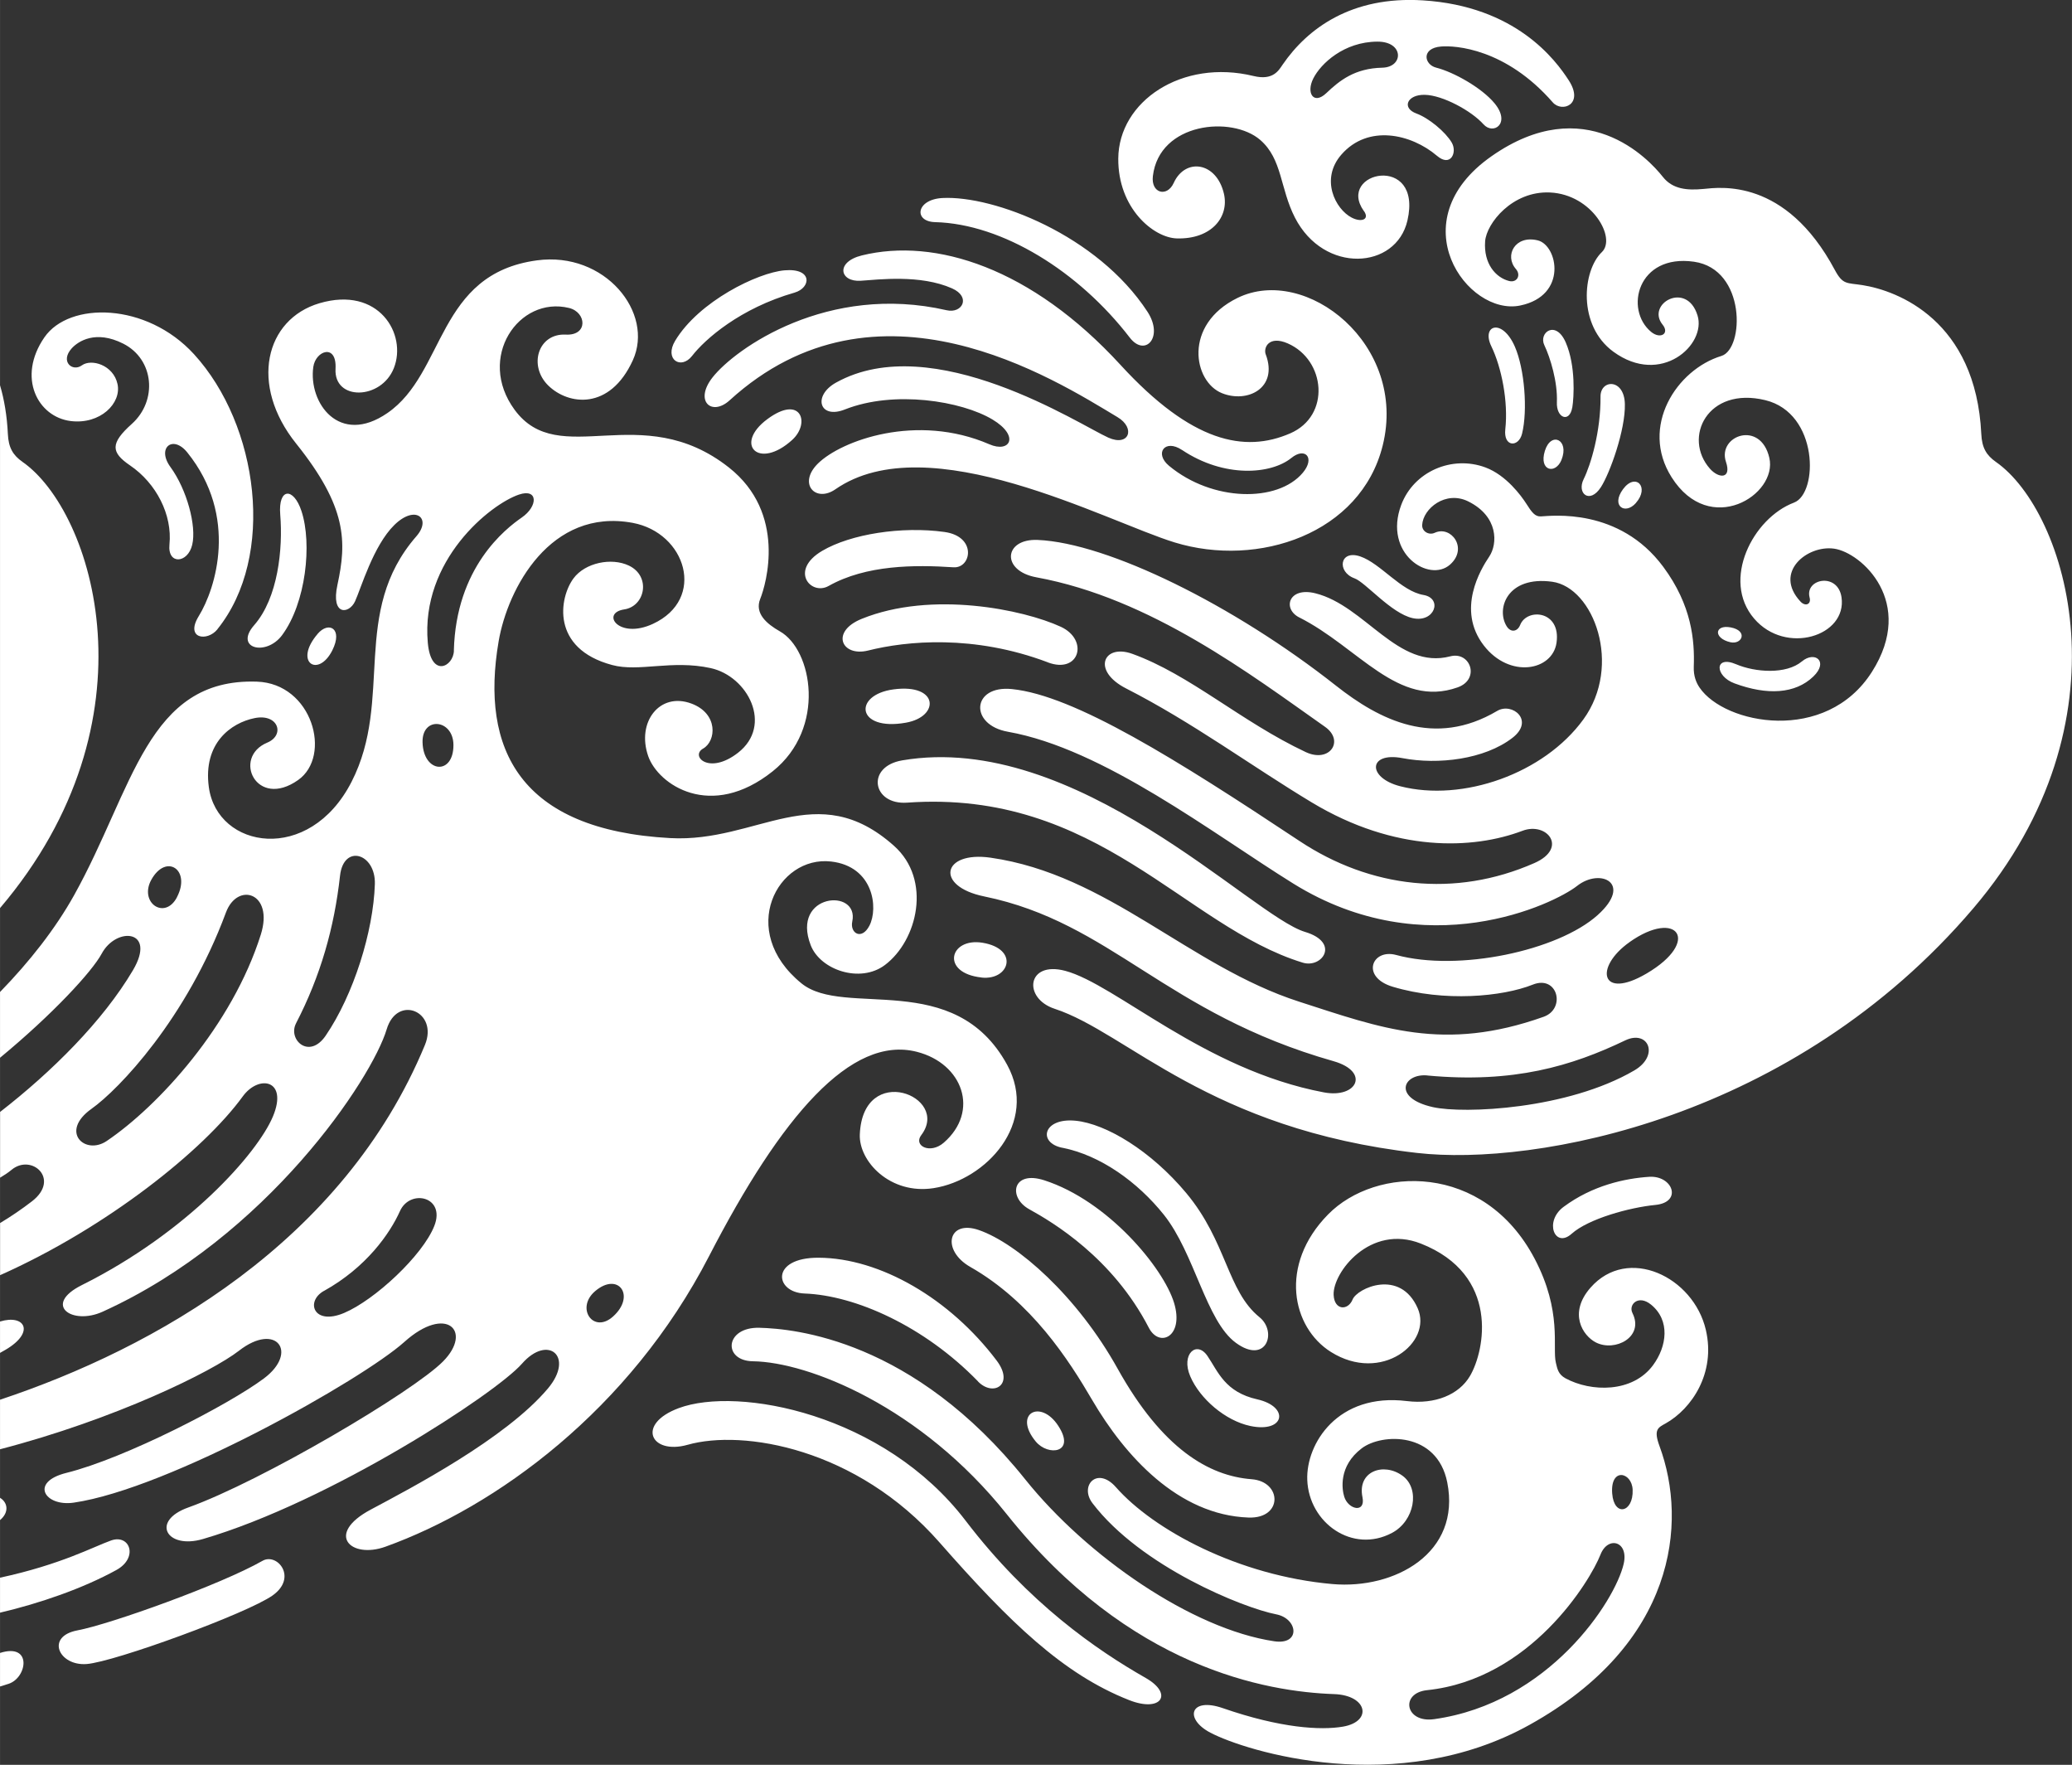
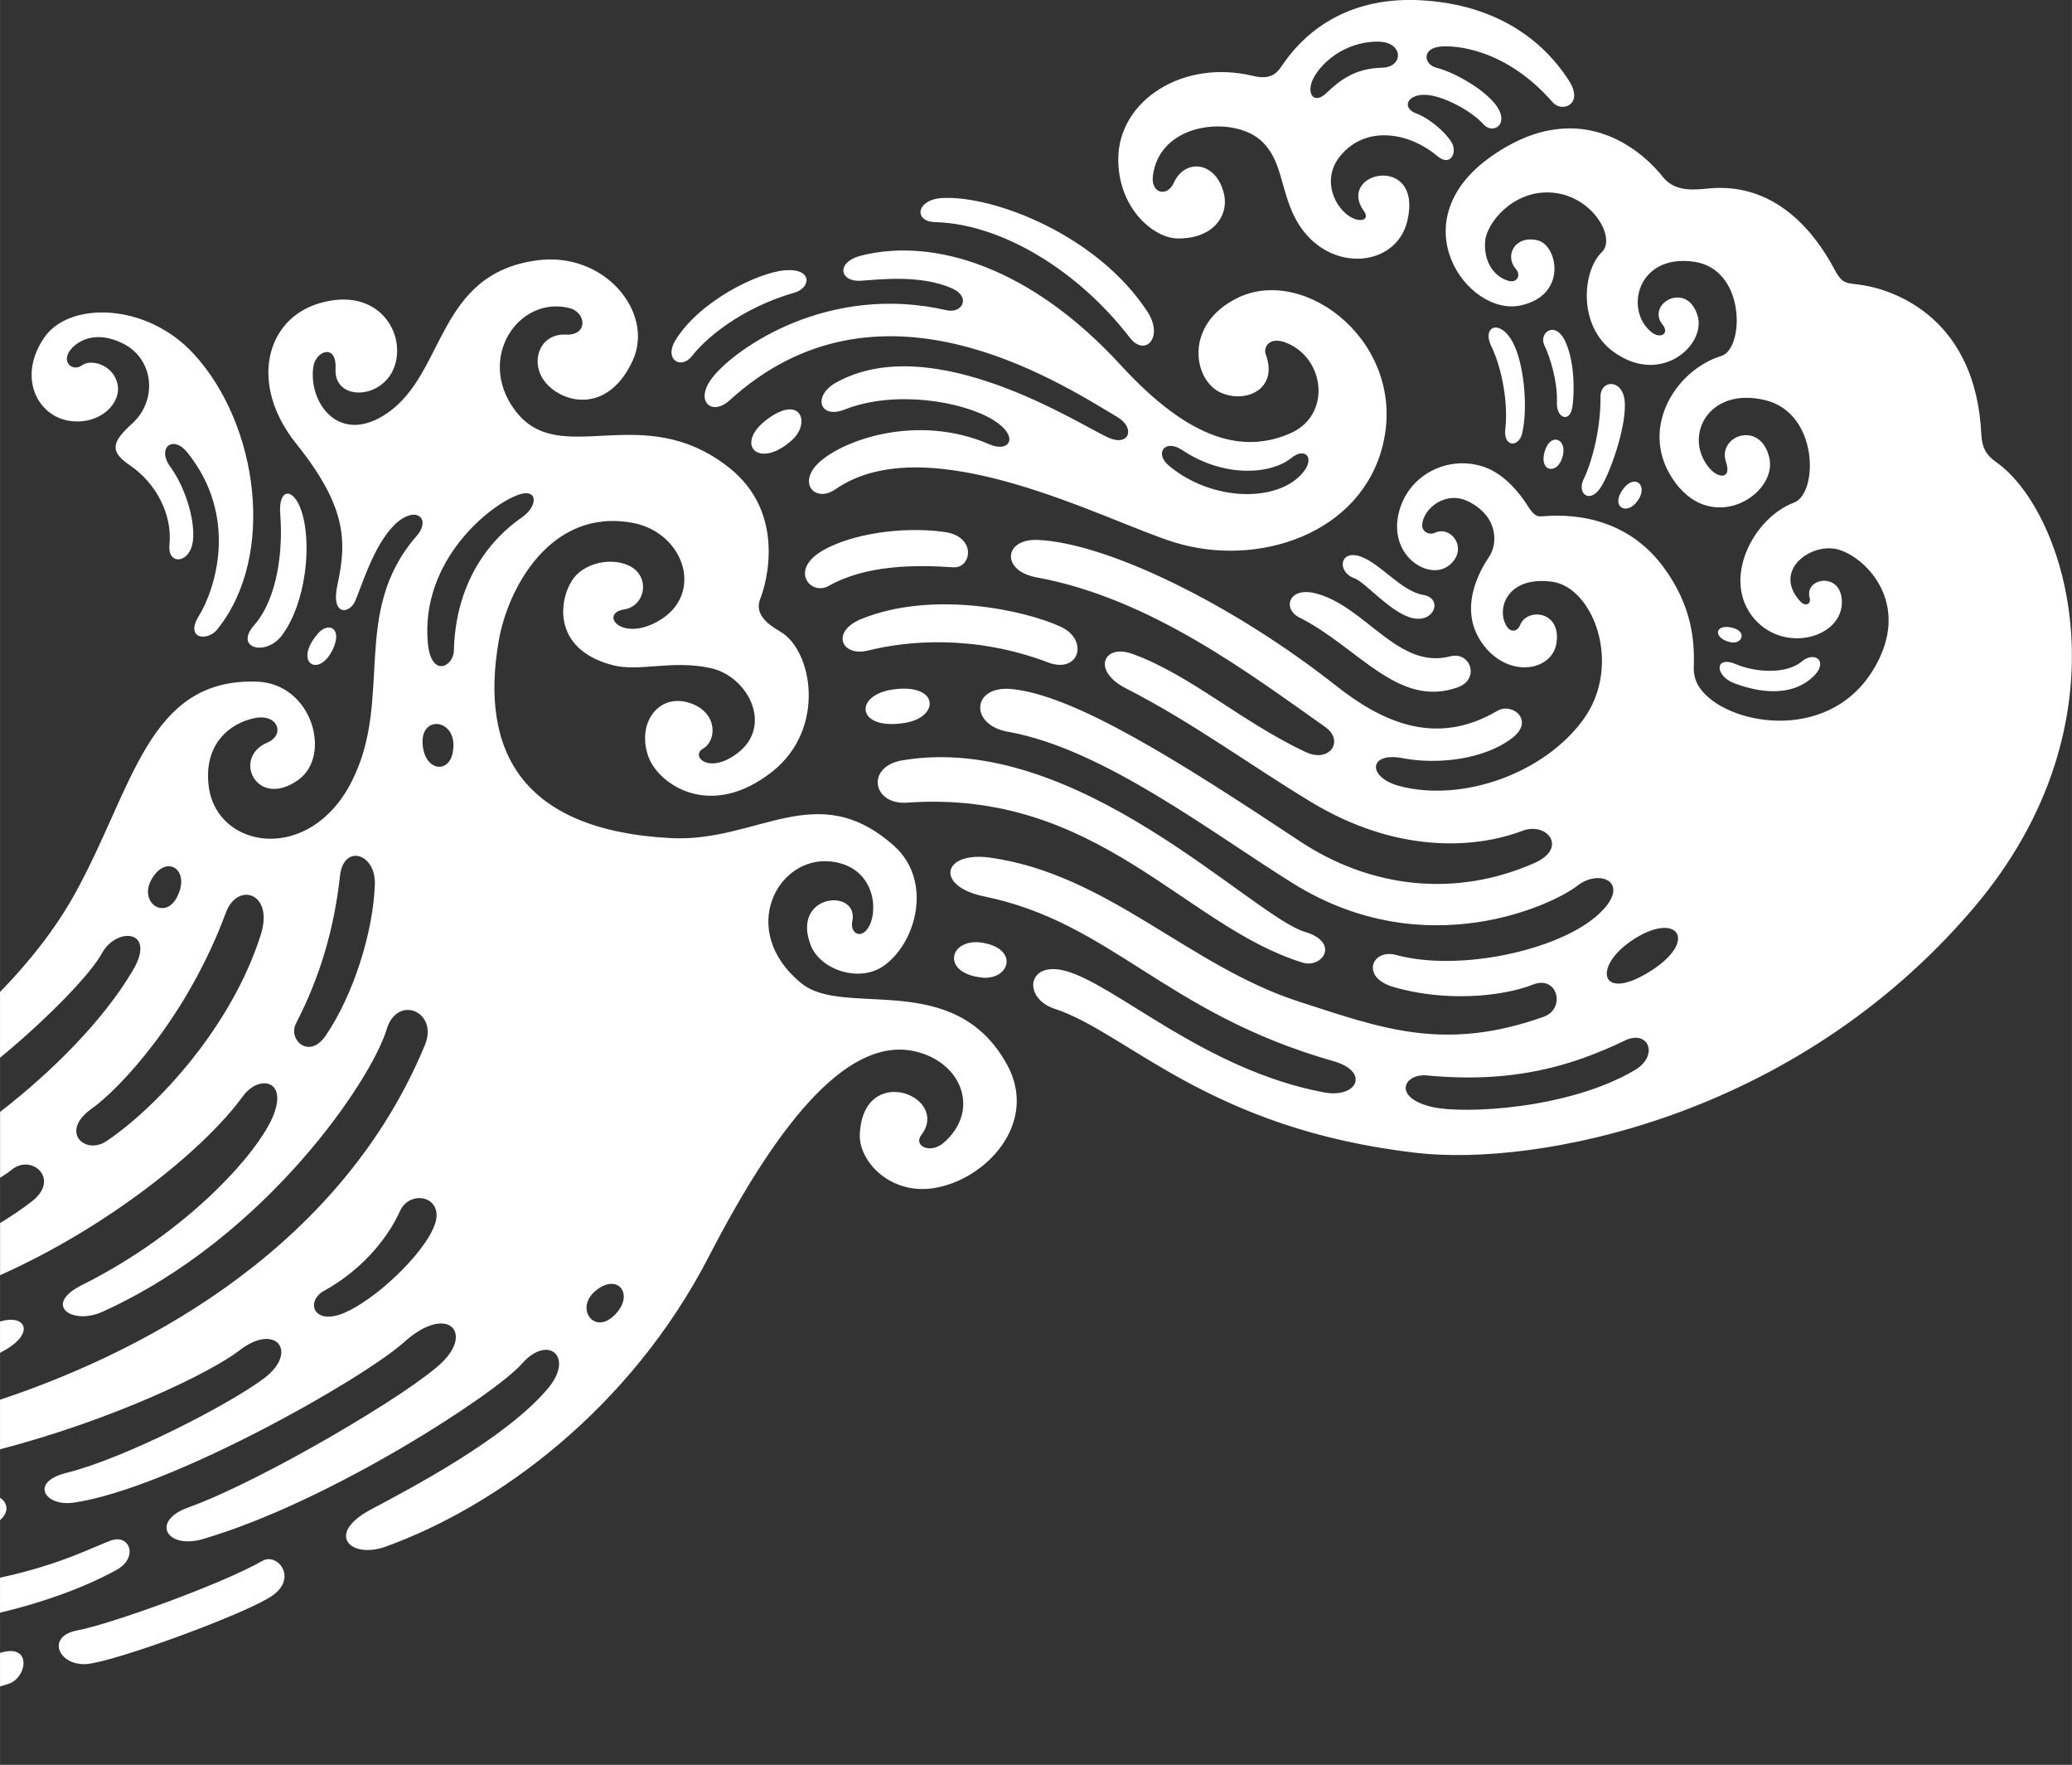
<svg xmlns="http://www.w3.org/2000/svg" id="_レイヤー_1" width="123.98mm" height="105.57mm" viewBox="0 0 351.45 299.27">
  <rect x="0" y="0" width="351.45" height="299.27" fill="#333333" stroke="none" />
  <defs>
    <style>.cls-1{fill:#fff;fill-rule:evenodd;stroke-width:0px;}</style>
  </defs>
-   <path class="cls-1" d="M276.9,222.67c2.03,4.05-2.96,6.64-6.22,4.97-2.21-1.14-4.7-4.95-.89-9.29,6.31-7.18,17.46-1.86,19.56,7.18,1.71,7.36-2.46,13.4-6.81,15.84-1.28.72-2.11,1-1.05,3.86,4.84,13.09,2.67,33.52-22.03,47.25-22.46,12.49-48.13,4.51-54.16,1.34-4.48-2.35-3.44-6.08,2.11-4.16,9.82,3.4,16.6,3.78,20.37,3.14,5.07-.87,4.18-5.32-1.48-5.52-11.49-.4-34.71-4.39-55.54-30.51-14.56-18.24-33.63-25.8-43.04-25.93-5.17-.07-4.79-5.84,1.1-5.68,5.9.16,26.05,1.96,45.08,25.71,10.43,13.02,28.26,25.37,42.23,27.45,4.55.68,4.04-3.86.33-4.57-5.54-1.07-22.96-8.08-31.15-18.84-2.27-2.98.81-6.31,3.97-2.72,6.39,7.26,20.79,15.03,36.74,16.43,10.53.92,21.86-5.25,19.46-17.26-1.73-8.63-11.1-8.34-14.5-5.76-3.99,3.03-3.35,7-2.97,8.21.69,2.21,3.66,2.83,3.09.07-.9-4.39,3.58-5.96,6.79-3.63,3.05,2.22,2.03,7.67-1.77,9.69-6.71,3.57-14.1-1.69-14.38-8.97-.24-6.13,5.15-14.83,16.9-13.38,4.79.59,8.83-1.09,10.69-4.24,2.56-4.33,5.11-17.18-8.33-22.47-8.59-3.38-14.95,4.91-14.79,8.7.12,2.66,2.45,2.69,3.22.78.77-1.91,8.06-5.29,11.04,1.49,2.55,5.81-6.15,12.79-14.72,7.41-6.61-4.15-8.89-14.75-.49-23.31,8.09-8.25,26.41-8.87,35.03,7.47,4.75,9.01,2.98,15.09,3.62,17.68.24.98.37,1.94,1.63,2.63,4.34,2.35,11.39,2.49,14.86-2.24,2.34-3.18,2.94-7.57-.34-10.25-2.17-1.77-3.87,0-3.17,1.4h0ZM242.07,286.61c-4.64.49-3.72,5.61,1.18,4.92,19.48-2.72,30.7-20.01,32.16-26.34.88-3.84-2.67-4.79-3.93-1.58-1.76,4.49-11.87,21.16-29.4,23h0ZM194.33,284.54c4.76,2.71,2.65,5.92-2.83,3.75-11.16-4.4-20.15-13.08-32.14-26.73-14.07-16.02-33.35-19.21-42.72-16.56-6.25,1.77-8.83-3.5-1.5-6.22,10.04-3.73,34.77.92,48.66,19.11,10.67,13.97,22.19,21.9,30.53,26.65h0ZM211.8,257.34c5.82.2,5.68-6.1.5-6.5-7.21-.55-15.13-5.11-22.73-18.75-6.85-12.31-17.01-21.24-23.53-23.5-5.28-1.83-6.39,3.44-1.46,6.25,10.38,5.91,16.69,15.75,20.69,22.59,5.5,9.39,14.54,19.5,26.52,19.91h0ZM273.46,253.26c.15,2,1.06,2.82,1.9,2.65.85-.17,1.64-1.32,1.57-3.27-.11-3.03-3.81-3.87-3.47.62h0ZM175.67,244.43c1.05,1.28,2.76,1.78,3.84,1.38,1.08-.4,1.51-1.69,0-4.01-3.01-4.64-7.72-2.09-3.84,2.63h0ZM212.06,241.81c5.91,1.24,6.71-3.27,1.21-4.51-5.51-1.24-6.64-4.68-8.46-7.36-1.82-2.68-4.54-.33-2.92,3.45,1.63,3.81,5.96,7.53,10.18,8.42h0ZM165.89,234.27c2.59,2.66,6.23.53,3.17-3.54-7.91-10.49-19.75-17.4-30.21-17.45-8.2-.04-7.5,5.88-2.37,6.07,8.59.32,20.29,5.51,29.42,14.91h0ZM180.2,194.64c-4.22-.84-3.3-5.14,2.25-4.59,5.18.52,12.77,5.1,18.75,12.25,6.91,8.27,6.93,16.61,12.44,21.07,3.05,2.47,1.15,8.1-4,4.35-5.07-3.69-7-15.18-12.23-21.73-4.44-5.55-10.75-10.08-17.21-11.36h0ZM194.86,225.15c1.8,3.49,6.03,1.5,4.28-4.23-1.82-5.94-11.21-17.29-22.01-20.77-5.42-1.75-6.19,2.9-2.55,4.91,3.97,2.19,14.14,8.22,20.28,20.09h0ZM279.72,199.56c4.02-.26,5.71,4.31,1.06,4.77-4.4.43-11.36,2.35-14.2,4.89-2.84,2.54-4.72-2.07-1.37-4.56,4.91-3.65,10.43-4.83,14.51-5.1h0ZM0,153.99v-88.66c.71,2.41,1.18,5.15,1.33,8.27.11,2.31.85,3.58,2.49,4.73,12.01,8.39,23.26,43.84-3.82,75.66h0Z" />
  <path class="cls-1" d="M0,285.99v-5.69c5.5-1.75,4.63,4.21,1.44,5.24-.48.15-.96.3-1.44.45h0ZM44.52,264.68c2.49-1.42,6,2.81,1.73,5.86-4.27,3.04-26.83,11.28-31.55,11.64-4.72.36-7.04-4.68-1.56-5.71,5.48-1.02,24.32-7.76,31.38-11.79h0ZM0,273.47v-5.93c10.39-2.25,15.79-5.23,18.83-6.31,3.2-1.14,4.7,2.92.9,5.01-5.69,3.13-13,5.65-19.73,7.23h0ZM0,245.78v-8.42c26.18-8.71,58.22-26.69,72.07-60.15,2.35-5.68-4.7-8.65-6.49-2.65-2.47,8.28-20.21,35.2-48.19,47.88-5.19,2.35-10.2-1.18-3.51-4.52,17.92-8.94,29.79-22.33,32.41-28.59,2.62-6.26-2.39-7.16-5.12-3.4-6.61,9.1-23.01,22.23-41.16,30.31v-8.84c1.88-1.13,3.69-2.36,5.4-3.68,4.91-3.78-.09-8.2-3.5-5.31-.48.4-1.13.84-1.9,1.3v-11.15c8.79-6.82,17.44-15.41,22.53-24.02,4.09-6.92-2.81-7.45-5.29-2.83-1.64,3.05-8.3,10.27-17.25,17.66v-11.15c4.99-5.13,9.38-10.7,12.58-16.44,10.06-18.07,12.38-36.82,30.99-36.19,9.43.32,12.77,12.61,7,16.68-7.09,5.01-11.23-3.84-5.24-6.34,3.05-1.27,1.89-4.96-2.13-4.16-4,.8-8.8,4.25-7.78,11.72,1.43,10.47,17.03,13.12,24.21-.92,7.18-14.04-.26-28.72,11-41.64,2.65-3.04-.18-5.41-3.75-1.9-3.58,3.52-5.65,10.75-6.66,12.94-1.01,2.19-4.13,2.49-2.99-2.78,1.6-7.36,1.63-13.21-7-23.97-7.99-9.96-5.25-21.08,3.95-23.8,10.07-2.97,14.91,5.25,12.62,11.01-2.15,5.41-10.19,5.57-9.89.11.24-4.36-3.38-3.1-3.77-.32-.86,6.09,4.4,13.45,12.57,7.82,9.88-6.79,8.35-23.6,25.36-25.89,11.55-1.56,19.95,8.91,16.26,16.96-3.9,8.52-10.92,7.6-14.33,4.27-3.42-3.35-1.74-8.88,2.96-8.64,3.84.2,3.53-3.8.55-4.52-8.53-2.07-15.71,8.43-9.23,17.26,7.6,10.36,21.47-1.93,36.35,9.79,9.84,7.75,6.32,19.8,5.32,22.28-1,2.48,1.13,4.26,3.33,5.51,5.53,3.12,7.9,16.43-1.19,23.71-10.53,8.42-19.46,2.27-21.14-2.54-2.02-5.77,1.94-10.92,7.31-8.93,4.62,1.71,4.23,6.38,2,7.64-2.23,1.26,1,4.54,5.92.71,5.99-4.66,1.66-12.99-4.65-14.36-6.62-1.44-12.14.71-16.7-.52-10.47-2.8-8.96-11.46-6.55-14.7,1.97-2.65,6.43-3.57,9.39-2.16,3.78,1.8,2.78,6.89-.79,7.43-4.05.61-.94,5.14,4.87,2.45,9.1-4.22,5.62-15.45-3.45-17.13-13.92-2.57-21.18,11.11-22.72,20.07-3.15,18.34,3.61,32.01,29.12,33.39,14.79.8,24.81-10.39,37.94,1.31,6.46,5.76,3.99,16.05-1.54,20.21-4.2,3.16-10.97.84-12.59-3.36-3.4-8.8,8.28-9.74,7.05-4.01-.42,1.98,1.6,3.23,2.91.7,1.54-2.98.72-10.05-6.5-10.88-9.07-1.05-15.98,11.74-5.03,20.66,7.28,5.93,25.94-2.55,34.89,13.81,5.4,9.87-3.58,19.54-12.48,20.92-7.36,1.14-12.7-4.55-12.51-9.12.53-12.32,15.44-6.46,10.42.13-1.37,1.8,1.5,3.29,3.82,1.28,6.13-5.33,3.23-13.42-4.56-15.41-11.17-2.85-22.98,10.88-35.25,34.65-13.5,26.15-36.2,42.54-54.89,49.27-5.89,2.12-10.29-2.13-2.5-6.29,6.75-3.6,22.89-12.03,30.04-20.52,4.58-5.42.04-9.27-4.39-4.22-4.43,5.06-32.53,23.42-54.11,29.73-6.17,1.81-8.93-3.05-2.49-5.35,12.47-4.47,38.16-19.64,43.23-24.78,5.07-5.14.53-9.67-6.58-3.29-7.11,6.38-39.89,24.9-56.08,27.25-4.89.71-7.56-3.48-1.23-5.05,9.95-2.47,27.58-11.59,33.49-16.01,5.92-4.42,2.12-9.64-4.23-4.7-4.52,3.52-20.96,11.62-40.54,16.71h0ZM.03,254.01l-.03-.02v3.78c1.53-1.27,1.36-2.92.03-3.76H.03ZM0,229.43v-5.33c4.23-1.29,5.99,1.82.95,4.78-.31.18-.63.36-.95.54h0ZM103.98,223.25c-1.67,1.5-3.27,1.14-4.03.05-.76-1.09-.69-2.91.98-4.34,3.96-3.38,6.95.8,3.05,4.29h0ZM54.95,218.9c-3.19,1.78-1.78,5.95,3.43,3.74,5.21-2.21,13.3-9.74,15.28-14.74,1.98-5.01-4.11-6.34-5.82-2.53-1.71,3.81-5.69,9.53-12.89,13.54h0ZM257.13,45.62c-2-2.28-.15-5.8,3.7-4.86,3.4.83,5.13,9.37-2.98,11.05-8.94,1.85-20.65-14.28-4.84-25.33,15.82-11.06,26.6.41,29.04,3.51,1.68,2.13,4.16,2.31,6.9,2.05,2.74-.26,13.89-1.93,22.27,13.73,1.37,2.56,2.01,2.16,4.69,2.58,5.99.94,19.24,5.99,20.16,25.26.11,2.31.85,3.58,2.49,4.73,12.01,8.39,23.26,43.84-3.82,75.66-30.55,35.9-74.47,43.79-94.38,41.51-35.36-4.03-49.1-20.39-61.46-24.44-5.44-1.78-4.74-8.17,1.78-6.44,8.56,2.27,23.56,16.78,43.87,20.61,5.66,1.07,7.89-3.51,1.64-5.29-28.6-8.13-37.6-23.5-59.26-27.94-8.43-1.73-7.11-7.73,1.07-6.57,19.98,2.85,33.67,18.4,52.36,24.42,13.88,4.47,24.53,8.6,41.48,2.56,3.81-1.36,2.37-7.14-1.85-5.45-5.14,2.05-15,2.98-23.75.36-5.5-1.65-3.53-6.51.58-5.39,10.55,2.88,27.42-.71,34.17-6.76,6.06-5.44.44-8.04-3.47-4.96-3.91,3.08-25.64,13.57-48.12-.37-13.79-8.56-32.21-22.88-48.42-25.76-6.62-1.17-6.16-7.93.66-7.24,10.6,1.07,27.92,11.92,48.76,25.75,12.05,8,26.39,9.68,39.85,3.76,5.8-2.55,2.14-7.05-2-5.48-8.4,3.18-21.59,3.71-35.73-4.8-10.19-6.13-20.27-13.61-31.5-19.33-5.93-3.02-3.83-7.63,1.03-5.88,9.8,3.53,18.47,11.51,29.42,16.66,4.08,1.92,6.64-1.92,3.28-4.28-12.64-8.89-29.56-21.8-48.95-25.35-6.05-1.11-5.54-6.59.22-6.34,11.87.51,33.25,11.03,50.6,24.72,7.39,5.82,16.67,10.58,27.34,4.27,2.54-1.5,6.41,1.62,2.57,4.58-4.72,3.64-12.59,4.59-18.65,3.43-5.81-1.11-6.03,3.32-.37,4.77,10.61,2.72,24.39-2.15,31.06-11.33,6.67-9.18,1.74-22.38-5.28-23.35-7.6-1.04-9.56,4.55-7.74,7.53.69,1.13,1.84.96,2.3-.2,1.15-2.92,6.95-2.46,6.17,3.01-.68,4.77-7.98,6.13-12.35.45-4.66-6.06-.52-12.9.93-15.05,1.45-2.15,1.6-6.82-3.57-9.37-3.84-1.89-7.65,1.24-7.8,4-.06,1.1,1.15,1.79,2.13,1.33,2.77-1.29,5.73,2.63,2.59,5.4-3.54,3.12-11.35-1.88-8.28-10.11,2.13-5.7,8.64-8.48,14.3-6.37,3.52,1.31,6.08,4.83,6.9,6.11.97,1.53,1.51,2.24,2.49,2.19,1.83-.09,13.27-1.54,20.75,8.53,4.88,6.57,5.35,12.55,5.19,16.95-.06,1.6.43,2.75.99,3.56,4.24,6.23,21.42,9.6,29.23-2.68,7.51-11.81-1.78-20.23-6.41-20.89-4.55-.65-10.36,4-5.7,8.98.82.88,1.85.46,1.54-.69-.86-3.2,4.78-4.33,5.41-.05.97,6.59-9.46,9.87-14.82,3.62-5.61-6.54-.2-17.05,6.76-19.67,4.14-1.56,4.22-15.16-4.86-17.37-9.81-2.39-14.06,6.36-9.39,11.63,1.49,1.68,3.7,1.76,2.71-1.17-1.49-4.43,5.87-7.17,7.36-.67,1.43,6.26-10.1,13.52-16.58,3.28-5.44-8.6.86-18.26,8.45-20.57,3.88-1.18,4.23-14.72-4.66-15.98-9.57-1.36-11.84,8.14-7.25,11.91,1.57,1.28,3.16.28,1.93-1.24-2.85-3.51,4.1-7.51,5.93-1.55,1.53,4.96-6.2,12.04-14.28,6.14-6.1-4.46-5.24-13.75-1.95-16.89,2.5-2.38-1.65-9.78-8.79-10.11-6.39-.3-10.78,5.24-11.01,8.27-.28,3.81,1.8,6.16,4.06,6.74,1.35.34,2.07-.99,1.16-2.03h0ZM38.32,154.74c1.94-5.24,8.16-3.4,5.92,3.73-4.88,15.49-17.42,29.13-26.15,35.02-3.65,2.47-8.06-1.57-2.56-5.47,4.62-3.27,16.12-15.29,22.79-33.28h0ZM242.12,182.37c-4.12-.39-6,3.82.92,5.37,5.28,1.18,22.88.38,34.17-6.22,4.33-2.53,2.37-6.97-1.55-5.09-9.04,4.33-18.88,7.31-33.53,5.95h0ZM50.21,173.54c-1.43,2.75,2.22,6.2,5.03,2.08,4.74-6.95,8.08-17.65,8.34-25.68.17-5.25-5.31-6.9-5.91-1.42-.97,8.77-3.3,16.98-7.46,25.01h0ZM276.41,159.76c-3.03,2.14-4.26,4.62-3.76,5.99.5,1.37,2.74,1.63,6.65-.67,9.31-5.47,5.2-11.05-2.9-5.32h0ZM166.48,165.77c2.4.26,4-.96,4.23-2.37.23-1.41-.93-3.01-4.04-3.53-5.64-.93-7.18,5.14-.18,5.89h0ZM220.96,163.24c3.31,1.02,6.41-3.41.4-5.21-9.1-2.73-38.82-34.12-68.33-29.09-6.2,1.06-5.07,7.59.83,7.17,32.36-2.3,47.07,20.99,67.1,27.13h0ZM30.02,152.14c-1.04,1.99-2.66,2.21-3.76,1.46-1.09-.75-1.66-2.48-.6-4.41,2.53-4.55,6.78-1.68,4.35,2.95h0ZM71.67,125.89c-.06-2.24,1.24-3.23,2.57-3.11,1.32.12,2.66,1.35,2.67,3.55.02,5.21-5.1,4.78-5.24-.44h0ZM153.66,122.55c2.89-.51,4.28-2.18,4-3.59-.28-1.41-2.25-2.57-6.08-2.06-6.92.91-6.36,7.15,2.08,5.65h0ZM220.39,104.71c-2.91-1.47-1.82-5.24,2.73-4.1,8.45,2.11,13.99,13.01,22.87,10.69,3.43-.9,5.12,3.89,1.26,5.26-10.13,3.6-16.79-6.78-26.87-11.86h0ZM294.48,112.64c-3.73-1.59-3.64,2-.28,3.24,5.56,2.06,10.32,1.79,13.38-1.16,2.64-2.54.26-4.4-1.94-2.56-2.69,2.25-7.94,1.85-11.16.48h0ZM76.99,110.33c-.07,2.74-3.89,4.71-4.43-1.34-1.24-14,10.63-23.49,15.46-25.12,3.27-1.1,3.26,1.97.48,3.89-2.78,1.92-11.16,8.44-11.52,22.58h0ZM53.86,107.5c.95-1.12,2.04-1.35,2.66-.83.62.51.77,1.76-.15,3.6-2.39,4.76-6.62,2.05-2.51-2.76h0ZM177.72,112.32c5.38,2.03,7-3.81,2.22-6.03-6.32-2.92-21.92-6.17-33.8-1.34-5.34,2.17-3.39,6.5,1.13,5.36,6.49-1.63,17.89-2.74,30.45,2h0ZM47.86,107.69c-2.73,3.69-8.21,2.26-4.75-1.68,4.04-4.6,4.9-12.95,4.42-18.75-.37-4.57,2.26-4.67,3.6-.6,1.84,5.57.75,15.6-3.28,21.04h0ZM293.55,106.39c-1.39-.26-2.12.21-2.15.82-.02.61.66,1.37,2.12,1.7,1.98.44,3.03-1.96.03-2.52h0ZM36.89,106.7c-1.74,2.16-5.56,1.63-3.17-2.24,2.84-4.61,6.78-16.89-1.95-27.73-2.46-3.06-5.24-.78-2.86,2.47,2.78,3.8,4.45,10,3.69,13.18-.75,3.18-4.21,3.43-3.86-.05.51-5.03-2.23-10.38-6.69-13.41-3.24-2.21-3.39-3.73.31-7.04,4.39-3.94,3.8-10.95-1.47-13.61-4.66-2.35-7.62-.41-8.72.79-2.04,2.25.12,4.06,1.72,2.89,1.6-1.16,5.34-.07,6.04,3.18.7,3.25-2.92,6.88-7.93,6.27-5.6-.69-9.16-7.4-4.47-14.2,4.19-6.08,17.3-5.96,25.37,2.86,11,12.03,13.92,34.28,3.98,46.63h0ZM239.61,104.82c3.74.84,5.16-3.36,1.83-3.93-3.81-.65-7.26-5.35-10.71-6.53-3.52-1.2-4.01,2.62-.98,3.71,1.87.67,6.2,5.93,9.86,6.75h0ZM161.73,96.2c3.05.2,4.01-5.22-1.53-5.99-7.27-1.01-15.92.36-20.74,3.2-5.62,3.31-1.93,7.65,1.08,5.96,6.37-3.59,14.61-3.61,21.19-3.17h0ZM214.7,60.13c-.45-1.2.55-3.28,3.72-1.9,6.43,2.8,7.34,12.27.42,15.26-7.73,3.35-16.7,1.56-28.78-11.61-15.11-16.47-31.44-21.62-43.86-18.57-4.53,1.11-3.79,4.54-.2,4.3,3.02-.2,10.11-1.09,15.48,1.29,3.29,1.46,1.72,4.32-.91,3.71-20.14-4.63-35.86,6.48-39.72,11.4-3.14,4.01-.14,6.64,2.9,3.88,25.03-22.82,54.99-3.64,65.82,2.86,3.08,1.85,1.95,5.04-1.58,3.46-4.76-2.12-29.75-18.49-46.2-9.32-3.99,2.23-2.81,6.26,1.51,4.55,8.35-3.31,19.8-1.45,25.06,1.71,4.64,2.79,2.97,5.72-.55,4.19-12.32-5.33-25.11-.64-29.08,3.27-3.45,3.41-.4,6.7,2.97,4.36,15.78-10.93,45.94,5.46,57.56,9.02,14.17,4.34,31.55-1.49,35.27-16.43,4.27-17.15-13.02-30.71-24.62-25.04-9.27,4.54-7.51,14.21-2.63,16.16,4.32,1.73,9.55-.87,7.42-6.57h0ZM277.48,85.3c-.91,1.03-1.98,1.16-2.56.67-.58-.49-.67-1.59.38-3.02,2.1-2.86,4.58-.39,2.18,2.34h0ZM271.48,67.26c-.03-2.95,4.03-3.13,4.13,1.25.11,4.38-2.54,11.74-4.07,14.11-1.88,2.91-4.13,1.08-2.92-1.37,1.21-2.44,2.91-8.11,2.86-13.99h0ZM200.48,76.3c-2.89-1.93-4.73.58-2.19,2.69,7.35,6.11,18.43,6.25,22.69,1.18,2.14-2.54.39-4.41-1.94-2.51-3.43,2.78-11.37,3.44-18.55-1.36h0ZM264.87,77.97c-.52,1.27-1.49,1.75-2.2,1.47-.71-.27-1.15-1.28-.63-2.98,1.05-3.39,4.2-1.87,2.82,1.5h0ZM134.39,74.58c1.54-1.41,1.92-3.35,1.19-4.4-.73-1.06-2.56-1.23-5.43.9-5.74,4.26-1.46,8.7,4.24,3.5h0ZM258.17,73.55c-.58,2.34-3.18,2.3-2.84-.76.52-4.68-.63-10.47-2.37-14.07-1.74-3.6,1.85-4.84,3.99.06,1.65,3.78,2.2,10.79,1.22,14.77h0ZM266.68,69.12c-.44,2.61-2.72,1.82-2.6-.93.14-3.42-1.12-7.55-2.13-9.66-1.01-2.11,1.94-4.37,3.64-.44,1.7,3.93,1.39,9.29,1.1,11.04h0ZM134.77,49.62c2.79-.8,3.13-4.19-1.69-3.78-4.56.39-14.54,5.26-18.56,11.94-1.91,3.17.99,4.98,2.86,2.58,2.23-2.87,8.17-8.09,17.39-10.74h0ZM191.63,57.25c2.58,3.36,5.83-.04,3-4.39-8.5-13.02-26.09-19.74-34.78-19.28-4.47.24-4.94,4-1.22,4.09,11.37.29,24.35,8.33,33,19.58h0ZM231.33,35.78c-4.72-6.67,10.03-9.85,7.4,1.61-1.91,8.32-14.15,9.12-19.08-.48-2.55-4.97-2.13-9.93-5.89-13.18-4.81-4.16-17.13-2.96-18.21,6.13-.35,2.93,2.41,3.63,3.53,1.17,1.95-4.31,7.25-3.61,8.52,1.81.92,3.94-2.09,7.75-7.98,7.59-3.95-.11-10-5.1-9.94-13.54.07-9.73,10.82-16.95,22.95-14,3.33.81,4.28-.98,4.93-1.93,4.22-6.15,11.69-11.65,23.76-10.9,15.81.98,22.54,10.11,24.77,13.56,2.67,4.12-1.16,5.52-2.71,3.74-7.98-9.15-16.55-9.68-18.97-9.47-3.37.28-2.86,3.06-.81,3.58,3,.76,7.73,3.42,9.9,6.04,2.83,3.42-.2,5.44-1.87,3.57-2.07-2.31-6.94-4.94-9.95-5-3.01-.07-3.98,2.24-1.42,3.17,2.07.76,4.9,3.09,5.98,4.92.97,1.64-.16,4.25-2.5,2.25-4.4-3.74-11.7-5.37-16.21-.21-3.63,4.15-1.04,9.25,1.74,10.69,1.65.86,3.1.32,2.07-1.13h0ZM234.46,11.48c3.65-.08,3.71-4.45-.84-4.42-5.66.03-9.58,3.72-10.85,6.23-1.27,2.51.06,4.53,2.19,2.51,2.26-2.15,4.84-4.22,9.5-4.32h0Z" />
</svg>